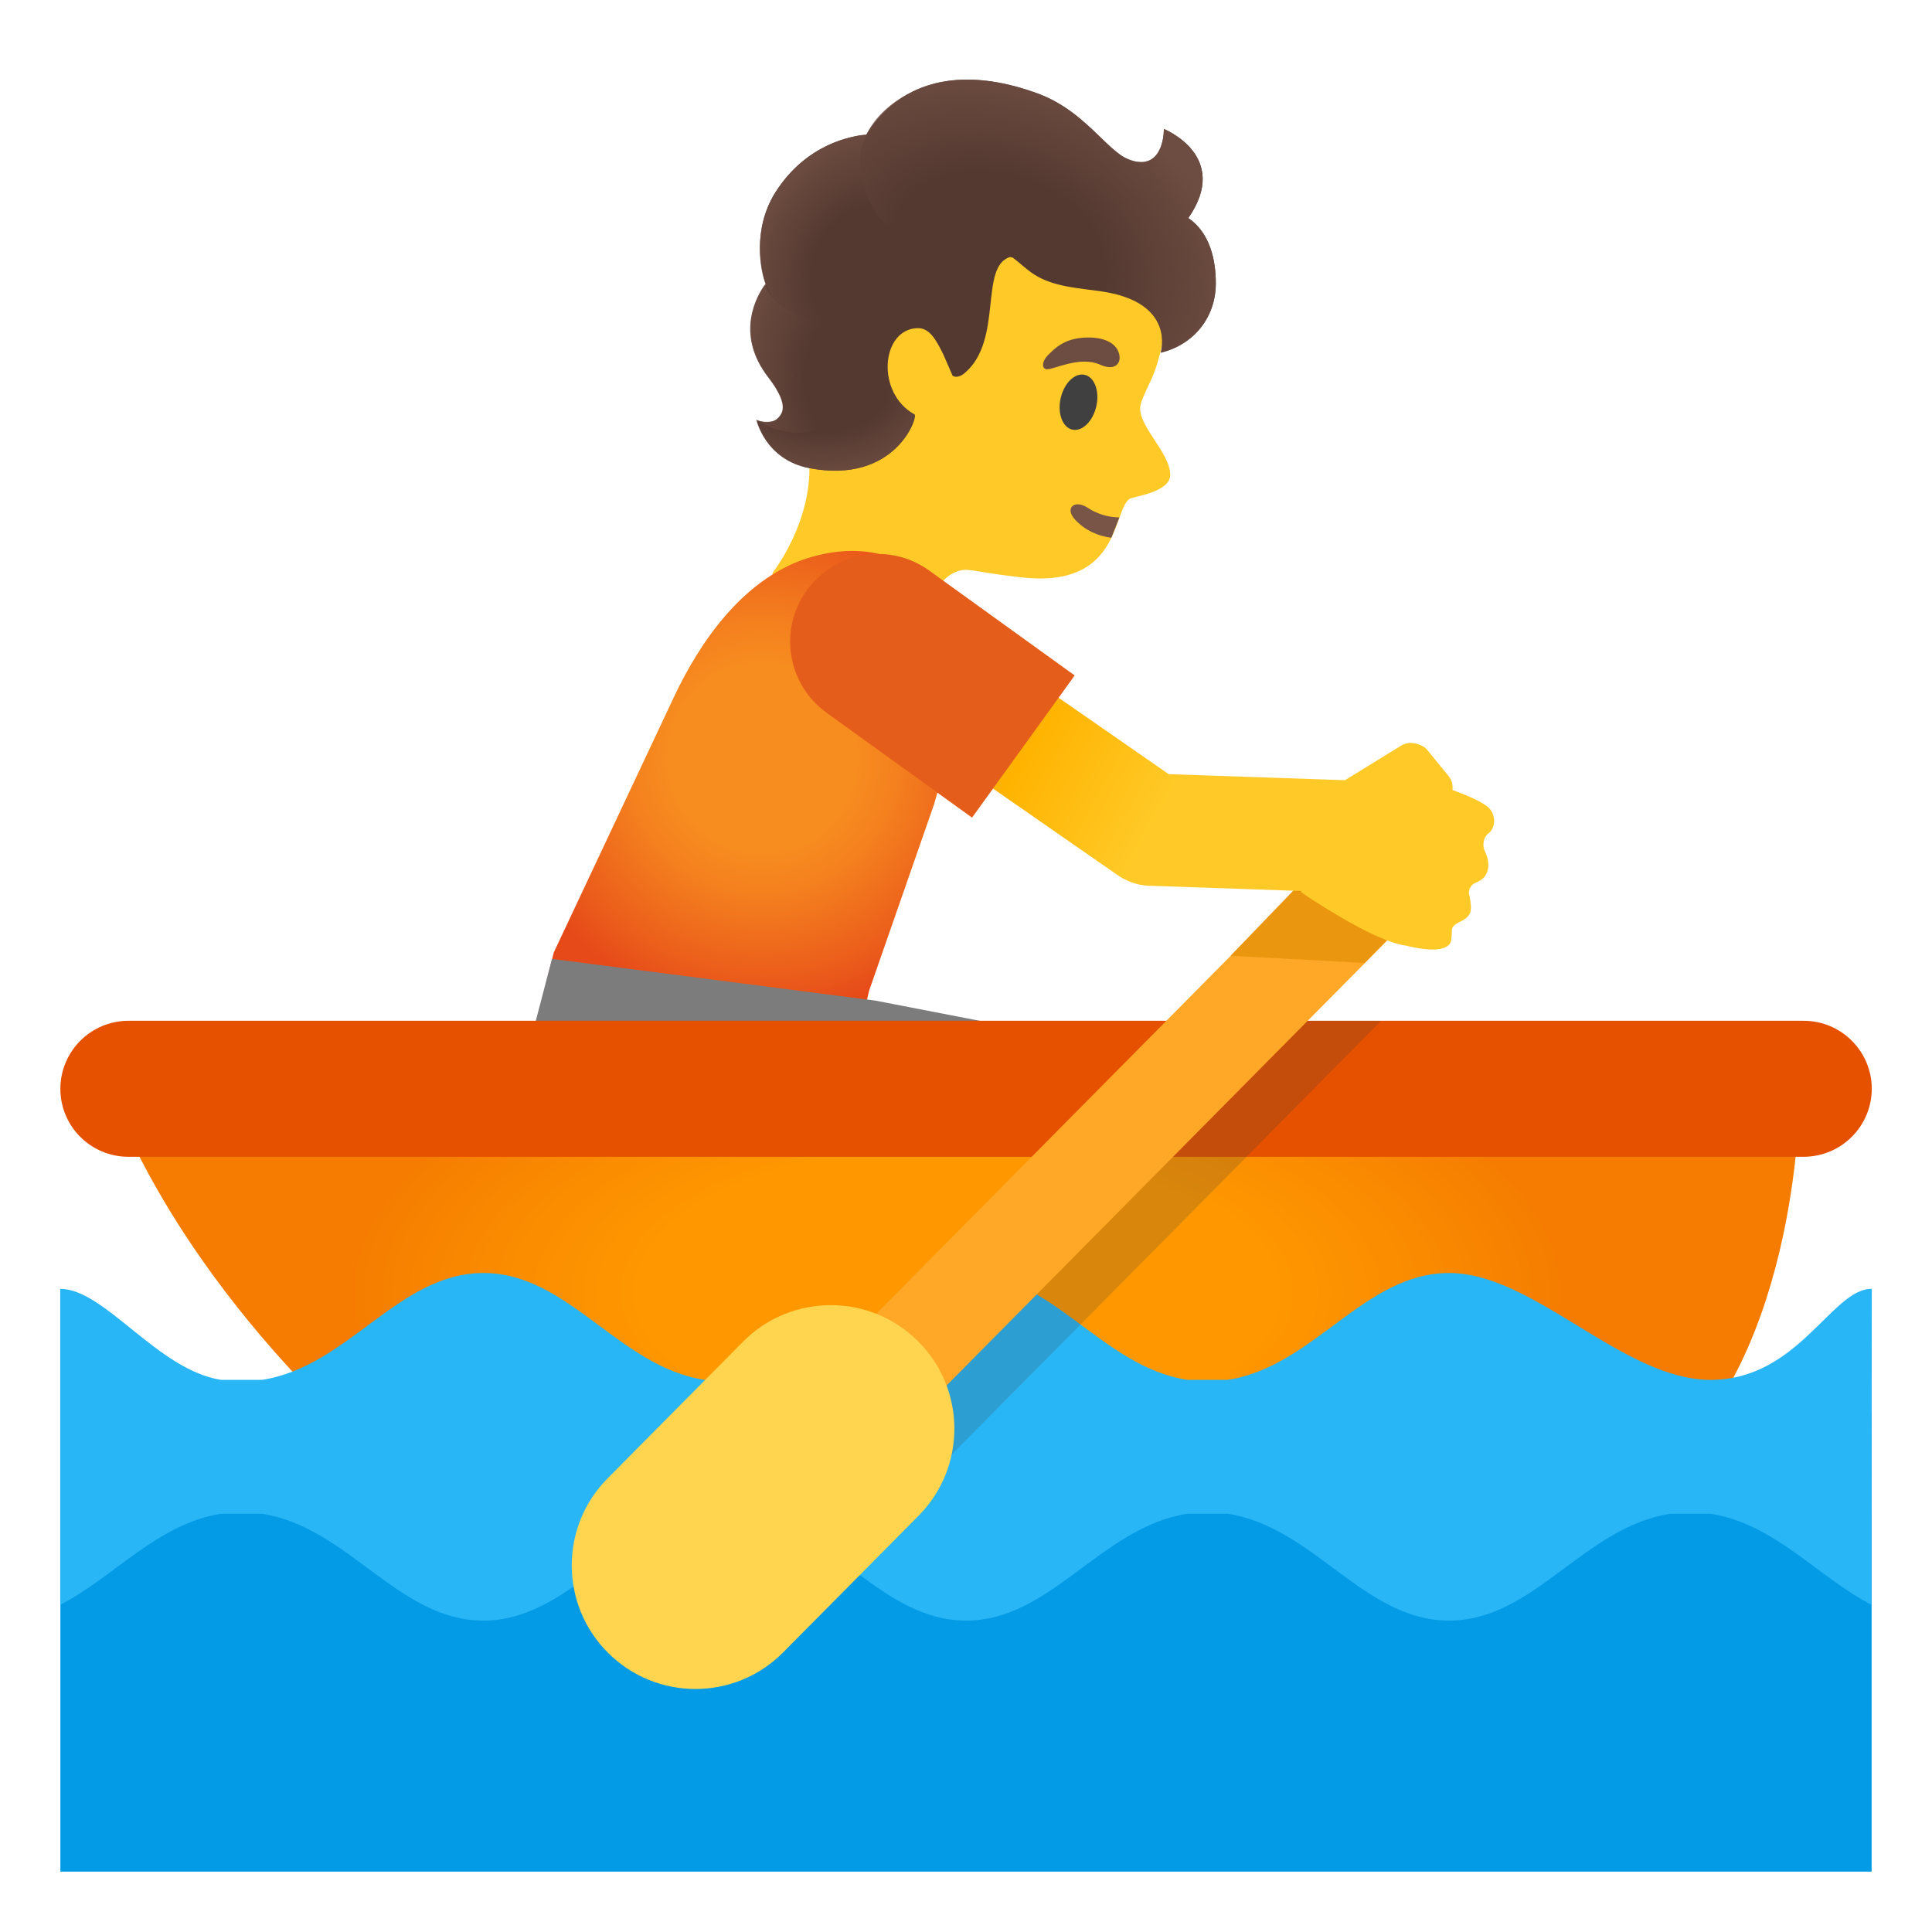
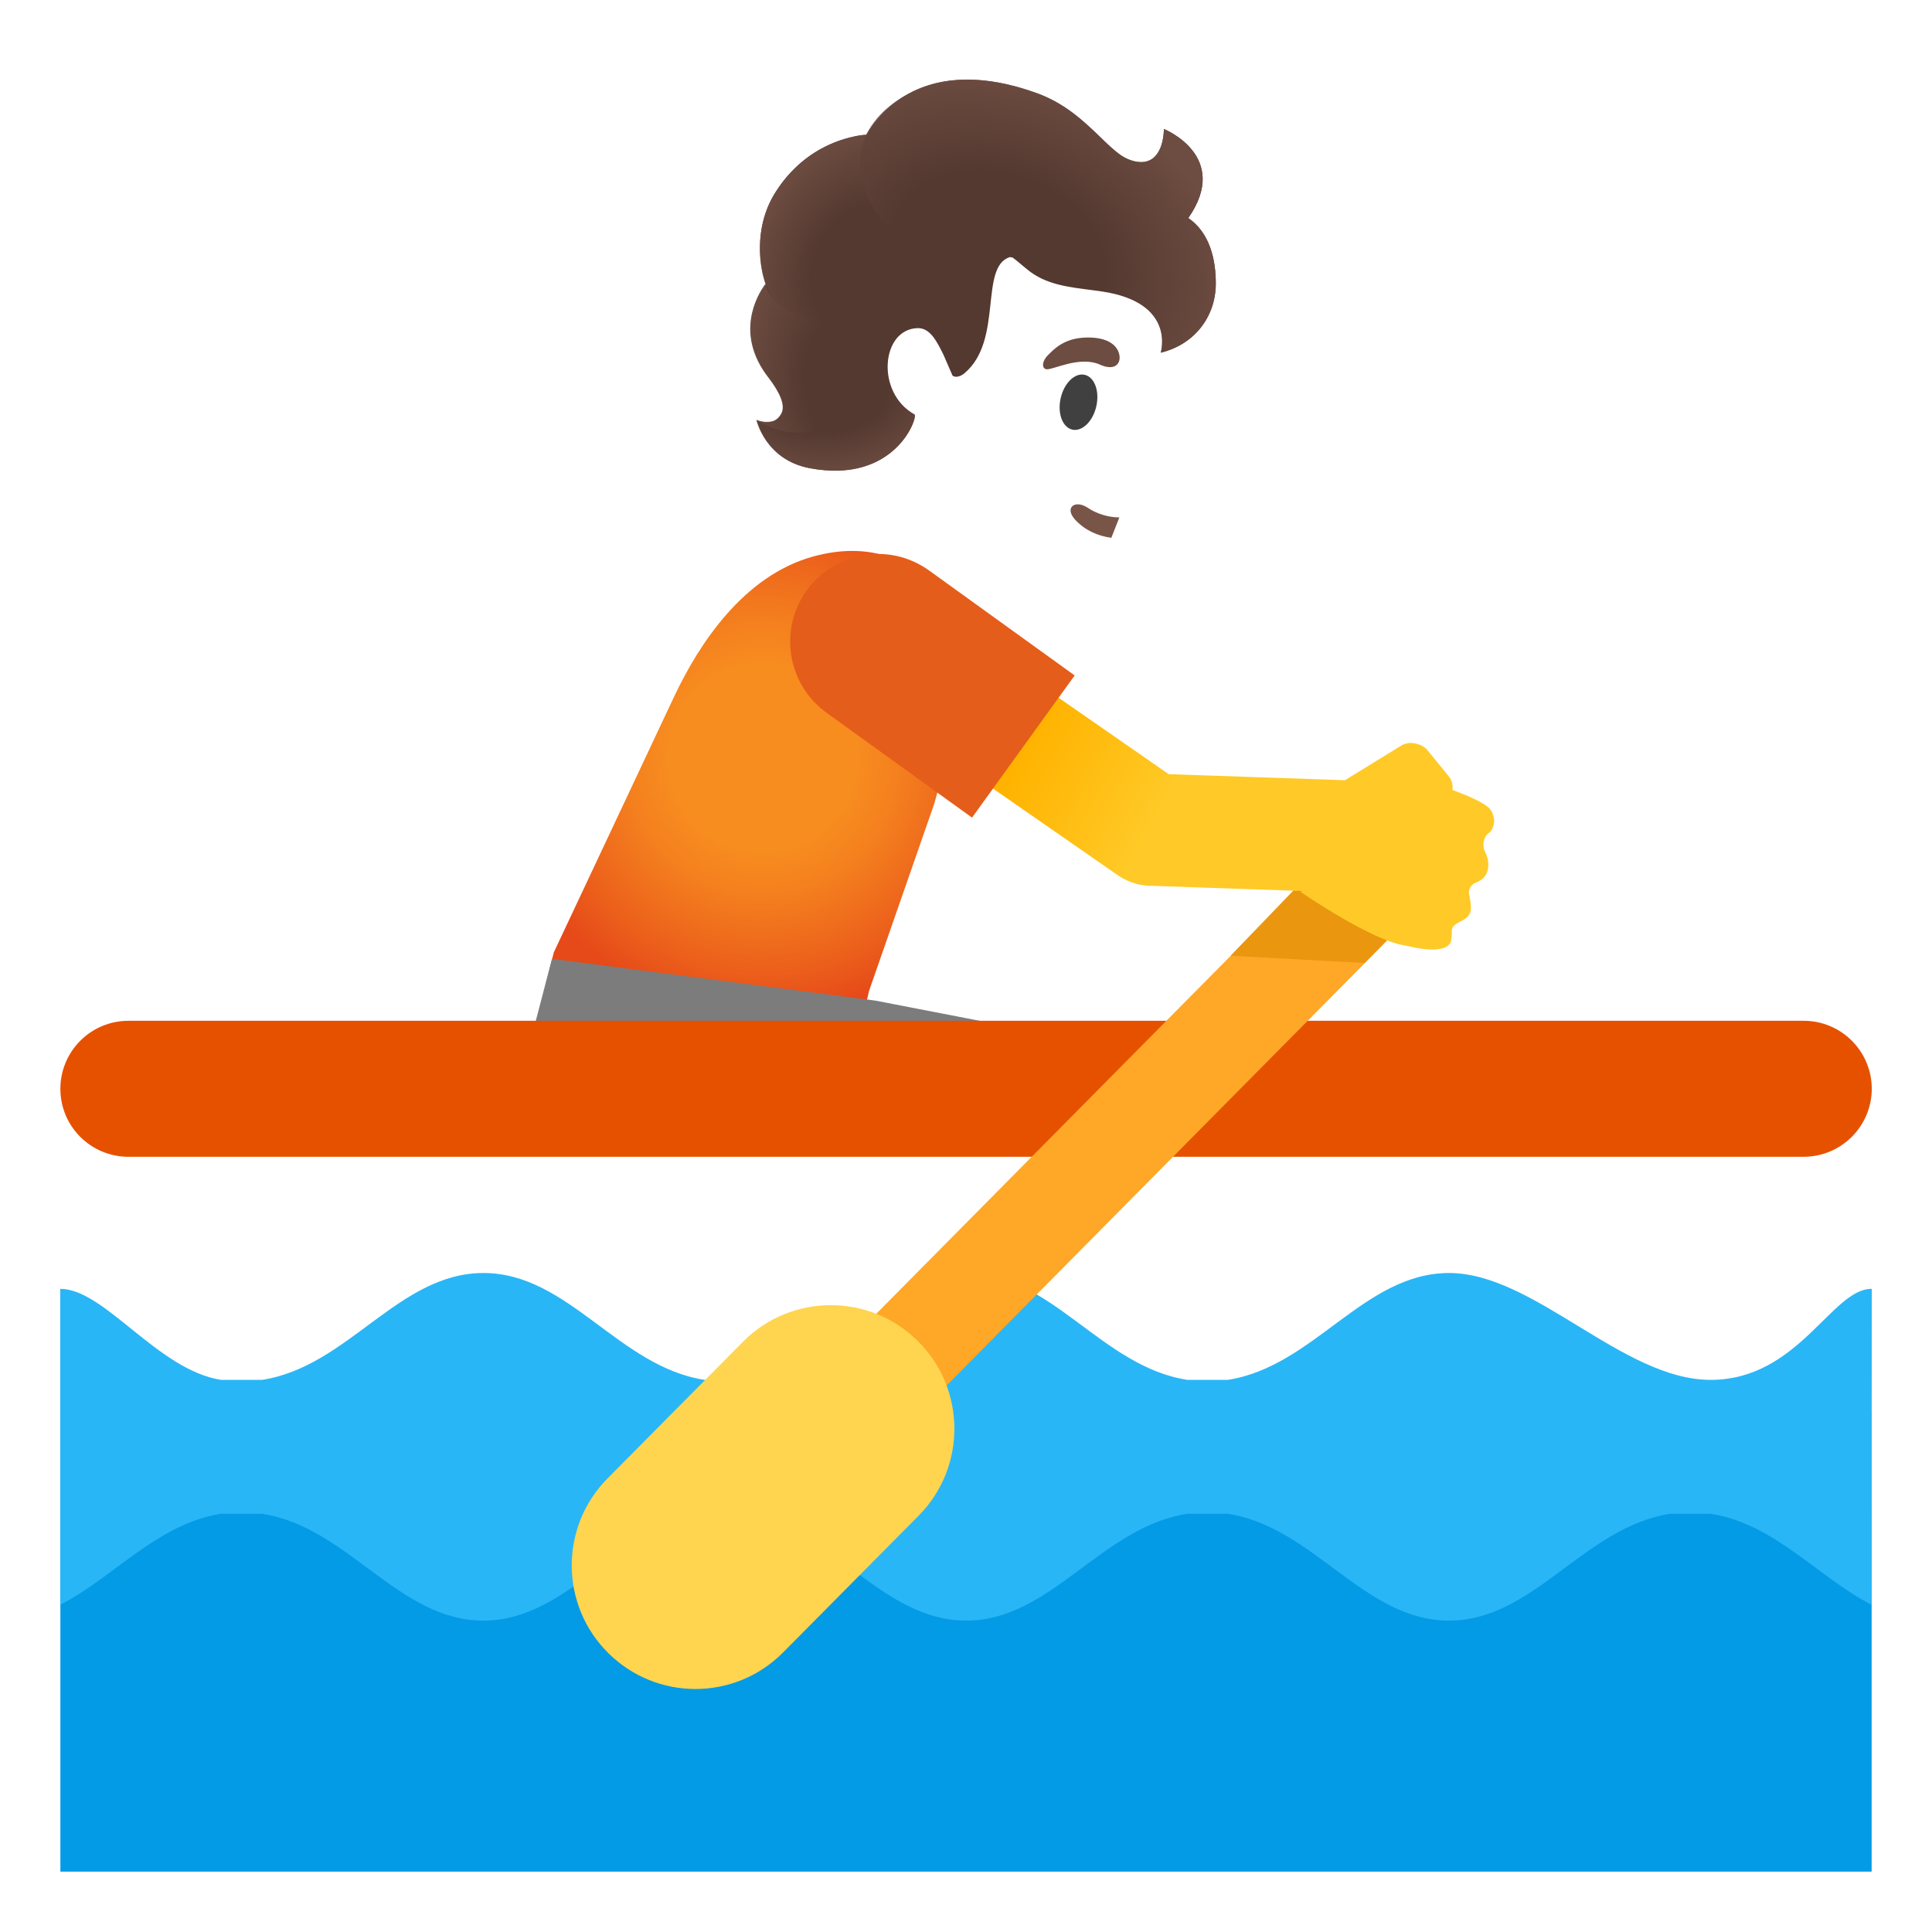
<svg xmlns="http://www.w3.org/2000/svg" enable-background="new 0 0 128 128" viewBox="0 0 128 128">
-   <path d="m55.09 12.6c3.46-3.75 10.05-5.91 14.84-4.15 5.35 1.97 7.56 6.54 7.38 11.74-0.07 1.88-0.47 3.7-1.03 4.94-0.07 0.15-0.59 1.22-0.68 1.57-0.47 1.32 1.91 3.18 1.93 4.75 0.02 1.18-2.48 1.44-2.71 1.61-1.12 0.84-0.59 5.95-7.16 5.19-2.52-0.29-2.75-0.42-3.54-0.49-1.58-0.15-2.77 2.26-2.77 2.26s-2.75 5.69-6.78 3.54c-4.6-2.45-3.35-5.66-3.35-5.66s3.44-4.37 2.1-9.16c-1.27-4.57-0.45-13.72 1.77-16.14z" fill="#FFCA28" />
  <path d="m73.63 35.63c-0.91-0.12-1.76-0.5-2.41-1.21-0.71-0.78-0.01-1.35 0.86-0.77 0.53 0.36 1.31 0.63 2.08 0.63l-0.53 1.35z" fill="#795548" />
  <ellipse transform="matrix(.22 -.976 .976 .22 29.699 90.494)" cx="71.43" cy="26.68" rx="1.86" ry="1.21" fill="#404040" />
  <path d="m72.88 24.16c1.12 0.5 1.5-0.23 1.2-0.9-0.22-0.5-0.88-0.97-2.28-0.89-1.32 0.08-1.95 0.74-2.36 1.15-0.41 0.4-0.43 0.86-0.14 0.94 0.39 0.1 2.19-0.92 3.58-0.3z" fill="#6D4C41" />
  <radialGradient id="a" cx="50.528" cy="48.201" r="17.081" gradientTransform="translate(0 2)" gradientUnits="userSpaceOnUse">
    <stop stop-color="#F78C1F" offset=".367" />
    <stop stop-color="#F47F1E" offset=".536" />
    <stop stop-color="#EB5D1B" offset=".85" />
    <stop stop-color="#E64A19" offset="1" />
  </radialGradient>
  <path d="m36.1 65.44 0.59-2.34 7.95-16.9c1.67-3.55 4.62-8.05 9.23-9.33 0.88-0.24 1.75-0.37 2.59-0.37 1.49 0 4.17 0.41 5.49 3.14l2.38 4.94-2.44 8.69-4.31 12.37-0.42 1.79-21.06-1.99z" fill="url(#a)" />
  <polygon points="35.14 72.23 35.14 69 36.57 63.53 57.98 66.29 73.79 69.35 73.79 72.23" fill="#7C7C7C" />
  <radialGradient id="g" cx="63.405" cy="42.36" r="40.43" gradientTransform="matrix(1 0 0 -.461 0 105.15)" gradientUnits="userSpaceOnUse">
    <stop stop-color="#FF9800" offset=".5" />
    <stop stop-color="#FA8B00" offset=".765" />
    <stop stop-color="#F57C00" offset=".995" />
  </radialGradient>
-   <path d="m7.61 73.15h111.59s-0.13 17.86-10.14 24.98h-81.9s-13.2-9.91-19.55-24.98z" fill="url(#g)" />
  <path d="m124.01 72.14c-0.01 2.49-2.03 4.5-4.52 4.5h-110.98c-2.49 0-4.51-2.01-4.51-4.5s2.02-4.51 4.51-4.51h110.99c2.49 0 4.51 2.02 4.51 4.51z" fill="#E65100" />
  <rect x="4" y="93.58" width="120" height="30.42" fill="#039BE5" />
  <path d="m124.01 85.38c-0.01 0-0.01 0.01-0.02 0.01-2.64 0-4.84 6.03-10.66 6.03s-11.69-7.08-17.32-7.08c-5.65 0-8.96 6.2-14.67 7.08h-2.67c-5.71-0.88-9.02-7.08-14.65-7.08-3.78 0-8.95 6.2-14.67 7.08h-2.67c-5.71-0.88-9.02-7.08-14.65-7.08-5.64 0-8.95 6.2-14.67 7.08h-2.72c-4.22-0.67-7.7-6.03-10.65-6.03v20.93c3.52-1.8 6.43-5.36 10.64-6.03h2.73c5.71 0.88 9.02 7.08 14.66 7.08s8.95-6.2 14.66-7.08h2.67c5.71 0.88 9.02 7.08 14.66 7.08 5.63 0 8.94-6.2 14.66-7.08h2.67c5.71 0.88 9.02 7.08 14.66 7.08 5.63 0 8.94-6.2 14.66-7.08h2.67c4.23 0.65 7.14 4.22 10.66 6.03v-6.19h0.01l0.01-14.75z" fill="#29B6F6" />
-   <polygon points="60.6 98.84 82.59 76.64 91.51 67.63 82.16 67.63 73.23 76.64 58.43 91.58" enable-background="new" fill="#3D3D3D" opacity=".2" />
  <rect transform="matrix(.704 -.711 .711 .704 -30.519 75.5)" x="50.76" y="71.02" width="49" height="6.65" fill="#FFA726" />
  <polygon points="90.41 63.8 81.53 63.32 91.39 53.08 96.66 57.37" fill="#EA960F" />
  <path d="m60.8 88.84c-1.59-1.58-3.67-2.37-5.76-2.37-2.11 0-4.22 0.81-5.82 2.43l-8.97 9.05c-3.18 3.21-3.16 8.4 0.06 11.58 1.6 1.58 3.68 2.37 5.76 2.37 2.11 0 4.22-0.81 5.82-2.43l8.97-9.05c3.18-3.21 3.16-8.4-0.06-11.58z" fill="#FFD54F" />
  <linearGradient id="b" x1="70.026" x2="87.747" y1="82.177" y2="72.27" gradientTransform="matrix(1 0 0 -1 0 128)" gradientUnits="userSpaceOnUse">
    <stop stop-color="#FFB300" offset="0" />
    <stop stop-color="#FFCA28" offset=".5" />
  </linearGradient>
  <path d="m98.73 53.62c-0.4-0.5-1.89-1.06-2.5-1.28 0.04-0.33-0.04-0.67-0.27-0.94l-1.39-1.7c-0.17-0.21-0.4-0.33-0.64-0.4-0.11-0.04-0.22-0.06-0.34-0.07-0.04 0-0.08-0.01-0.13-0.01h-0.03c-0.07 0-0.14 0.01-0.2 0.03-0.13 0.02-0.25 0.06-0.37 0.13 0 0-0.01 0-0.01 0.01h-0.01s-0.01 0-0.01 0.01l-3.46 2.13-0.26 0.16-11.68-0.4-10.75-7.46c-0.08-0.05-0.68-0.47-0.68-0.47l-4.23 6.09h0.01v0.01l12.08 8.39c0.06 0.05 0.12 0.08 0.18 0.12 0.06 0.05 0.13 0.09 0.19 0.13 0.12 0.08 0.25 0.14 0.37 0.2 0.09 0.04 0.18 0.08 0.27 0.12 0.1 0.04 0.21 0.07 0.31 0.1 0.12 0.04 0.25 0.08 0.38 0.1 0.03 0.01 0.06 0 0.08 0.01 0.19 0.03 0.38 0.06 0.58 0.06 0.03 0 0.07-0.01 0.1-0.01h0.04v0.01l9.86 0.34-0.02 0.06v0.02s4.69 3.24 6.94 3.54c0.42 0.1 1.13 0.26 1.76 0.26 0.5 0 0.95-0.1 1.15-0.38s0.08-0.9 0.18-1.07c0.25-0.43 0.88-0.39 1.16-0.96 0.04-0.08 0.05-0.18 0.06-0.29 0.02-0.32-0.07-0.75-0.13-1.03-0.03-0.24 0.16-0.57 0.37-0.66 0.48-0.2 0.72-0.39 0.85-0.79 0.04-0.11 0.06-0.22 0.06-0.34 0.03-0.32-0.06-0.65-0.21-0.96-0.05-0.1-0.09-0.21-0.1-0.33-0.04-0.34 0.07-0.71 0.34-0.9 0.2-0.14 0.37-0.48 0.36-0.86-0.02-0.25-0.09-0.5-0.26-0.72z" fill="url(#b)" />
  <path d="m61.56 37.8c-1.03-0.74-2.21-1.1-3.39-1.1-1.8 0-3.58 0.84-4.72 2.41-1.88 2.6-1.29 6.23 1.31 8.11l9.64 6.95 6.8-9.42-9.64-6.95z" fill="#E55D1A" />
  <path d="m51.39 12.72c2.03-3.2 5.04-3.71 6-3.79 0.67-1.18 3.73-5.52 11.34-2.74 1.85 0.68 3.08 1.85 4.16 2.89 0.46 0.45 0.9 0.87 1.33 1.18 0.35 0.25 0.99 0.55 1.58 0.47 1.35-0.18 1.31-2.18 1.31-2.18s4.47 1.79 1.62 5.9c1.43 0.98 1.83 2.77 1.82 4.38-0.02 2.19-1.44 4.01-3.65 4.54 0 0 1.05-3.33-3.9-4.06-1.54-0.23-3.18-0.29-4.49-1.13-0.5-0.32-0.94-0.76-1.41-1.11-0.12-0.02-0.19-0.04-0.19-0.04-2.05 0.65-0.43 5.5-2.99 7.68-0.51 0.43-0.81 0.18-0.81 0.18l-0.6-1.38c-0.47-0.96-0.91-1.79-1.72-1.77-2.42 0.07-2.78 4.29-0.2 5.72 0.26 0.14-1.25 4.64-6.95 3.56-2.94-0.56-3.52-3.2-3.52-3.2s1.2 0.55 1.67-0.46c0.25-0.53-0.12-1.37-0.88-2.36-2.21-2.87-0.74-5.4-0.18-6.17-0.3-0.87-0.93-3.61 0.66-6.11z" fill="#543930" />
  <radialGradient id="f" cx="98.225" cy="98.831" r="7.576" gradientTransform="matrix(-.986 .166 -.239 -1.42 177.27 149.64)" gradientUnits="userSpaceOnUse">
    <stop stop-color="#6D4C41" stop-opacity="0" offset=".45" />
    <stop stop-color="#6D4C41" offset="1" />
  </radialGradient>
  <path d="m50.7 18.82c-0.03-0.1 0.42 2.25 4.26 2.6 1.55 0.29 3 4.43 0.27 6.47-2.42 1.8-5.13-0.07-5.13-0.07s0.38 0.2 1.02 0.1c0.41-0.06 0.64-0.54 0.65-0.56 0.25-0.53-0.12-1.37-0.88-2.36-2.22-2.88-0.75-5.42-0.19-6.18z" fill="url(#f)" />
  <radialGradient id="e" cx="99.121" cy="106.47" r="7.679" gradientTransform="matrix(-.949 -.316 .399 -1.197 108.88 176.73)" gradientUnits="userSpaceOnUse">
    <stop stop-color="#6D4C41" stop-opacity="0" offset=".45" />
    <stop stop-color="#6D4C41" offset="1" />
  </radialGradient>
  <path d="m51.39 12.72c1.07-1.68 2.69-2.97 4.61-3.53 0.28-0.08 0.96-0.27 1.4-0.26-0.36 0.77-0.5 1.64-0.32 2.6 0.01 0.03 0.15 1.43 1.09 2.71-1.04 0.99-1.73 2.3-2.38 3.59-0.57 1.12-1.15 2.38-0.84 3.6-0.72-0.18-1.9-0.19-3.06-1-1.11-0.77-1.48-2.29-1.54-3.6-0.06-1.45 0.26-2.89 1.04-4.11z" fill="url(#e)" />
  <radialGradient id="d" cx="90.555" cy="109.12" r="15.804" gradientTransform="matrix(-.943 -.334 .251 -.708 124.15 124.49)" gradientUnits="userSpaceOnUse">
    <stop stop-color="#6D4C41" stop-opacity="0" offset=".45" />
    <stop stop-color="#6D4C41" offset="1" />
  </radialGradient>
  <path d="m57.08 11.52c-0.46-2.51 1.22-4.41 3.43-5.48 2.59-1.25 5.61-0.81 8.22 0.14 1.85 0.68 3.08 1.85 4.16 2.89 0.46 0.45 0.9 0.87 1.33 1.18 0.35 0.25 0.99 0.55 1.58 0.47 1.35-0.18 1.31-2.18 1.31-2.18s4.47 1.79 1.62 5.9c1.43 0.98 1.83 2.77 1.82 4.38-0.02 2.19-1.44 4.01-3.65 4.54 0 0 1.05-3.33-3.9-4.06-1.54-0.23-3.18-0.29-4.49-1.13-1.16-0.74-1.45-1.5-2.87-1.69-1.53-0.2-3.66-0.01-5.17-0.54-3.06-1.07-3.38-4.37-3.39-4.42z" fill="url(#d)" />
  <radialGradient id="c" cx="99.971" cy="97.907" r="8.508" gradientTransform="matrix(-.998 .062 -.04 -.642 158.56 82.819)" gradientUnits="userSpaceOnUse">
    <stop stop-color="#6D4C41" stop-opacity="0" offset=".45" />
    <stop stop-color="#6D4C41" offset="1" />
  </radialGradient>
  <path d="m55.22 27.89c1.22-0.89 1.82-2.61 3.59-3.26 0.1 1.09 0.66 2.21 1.76 2.82 0.26 0.14-1.25 4.64-6.95 3.56-2.94-0.56-3.52-3.2-3.52-3.2s2.67 1.86 5.12 0.08z" fill="url(#c)" />
</svg>